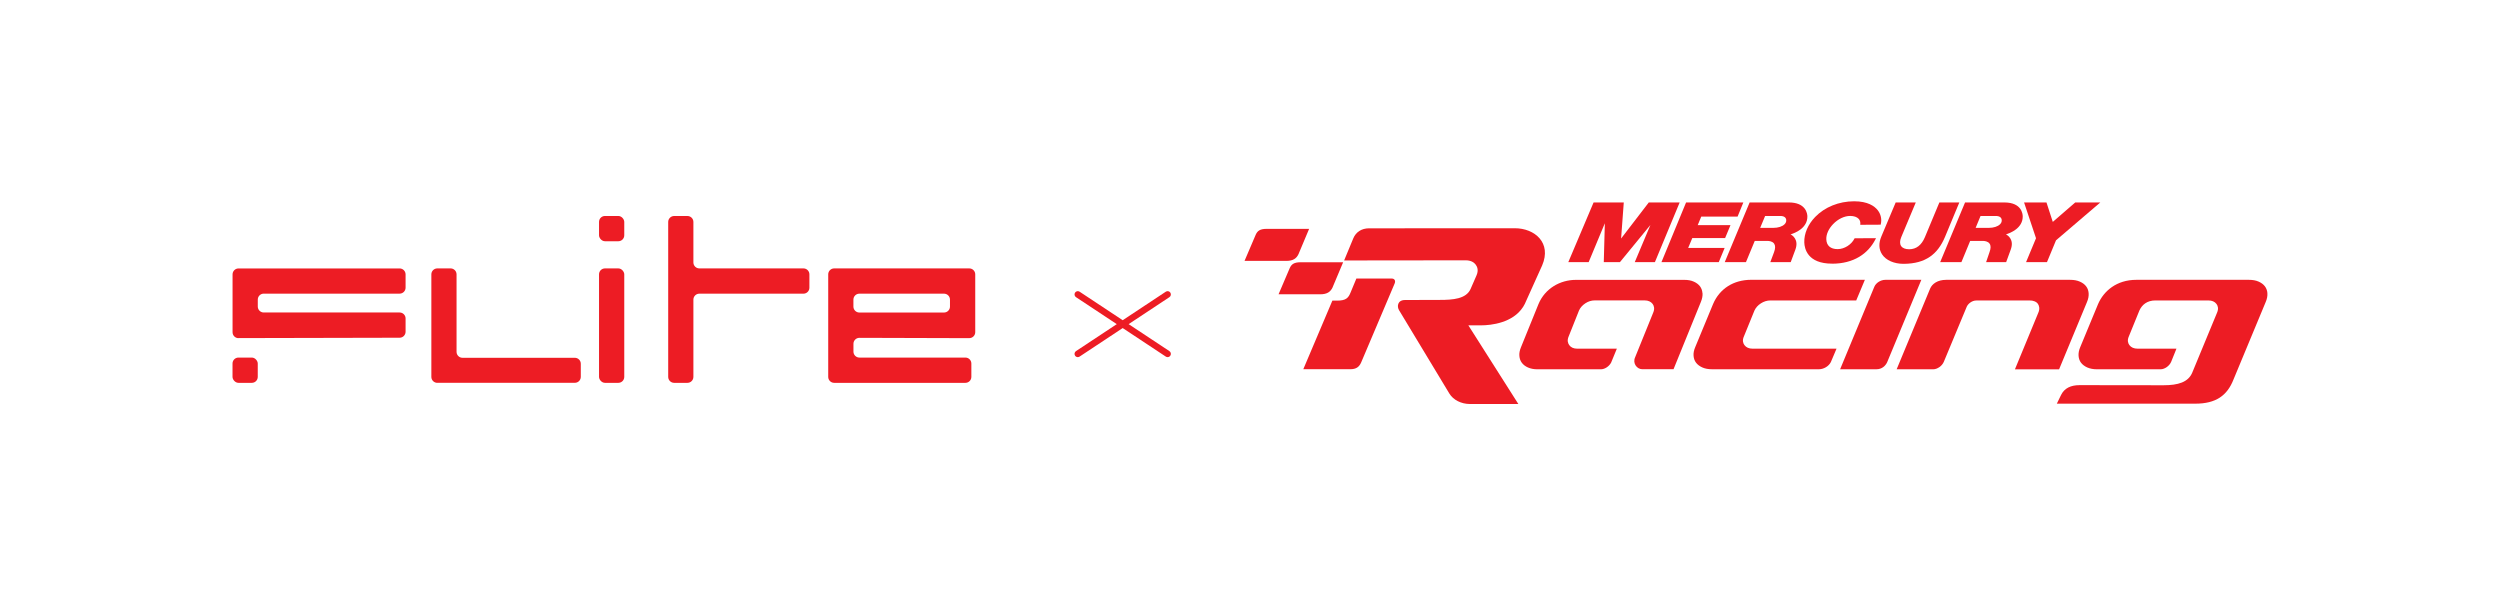
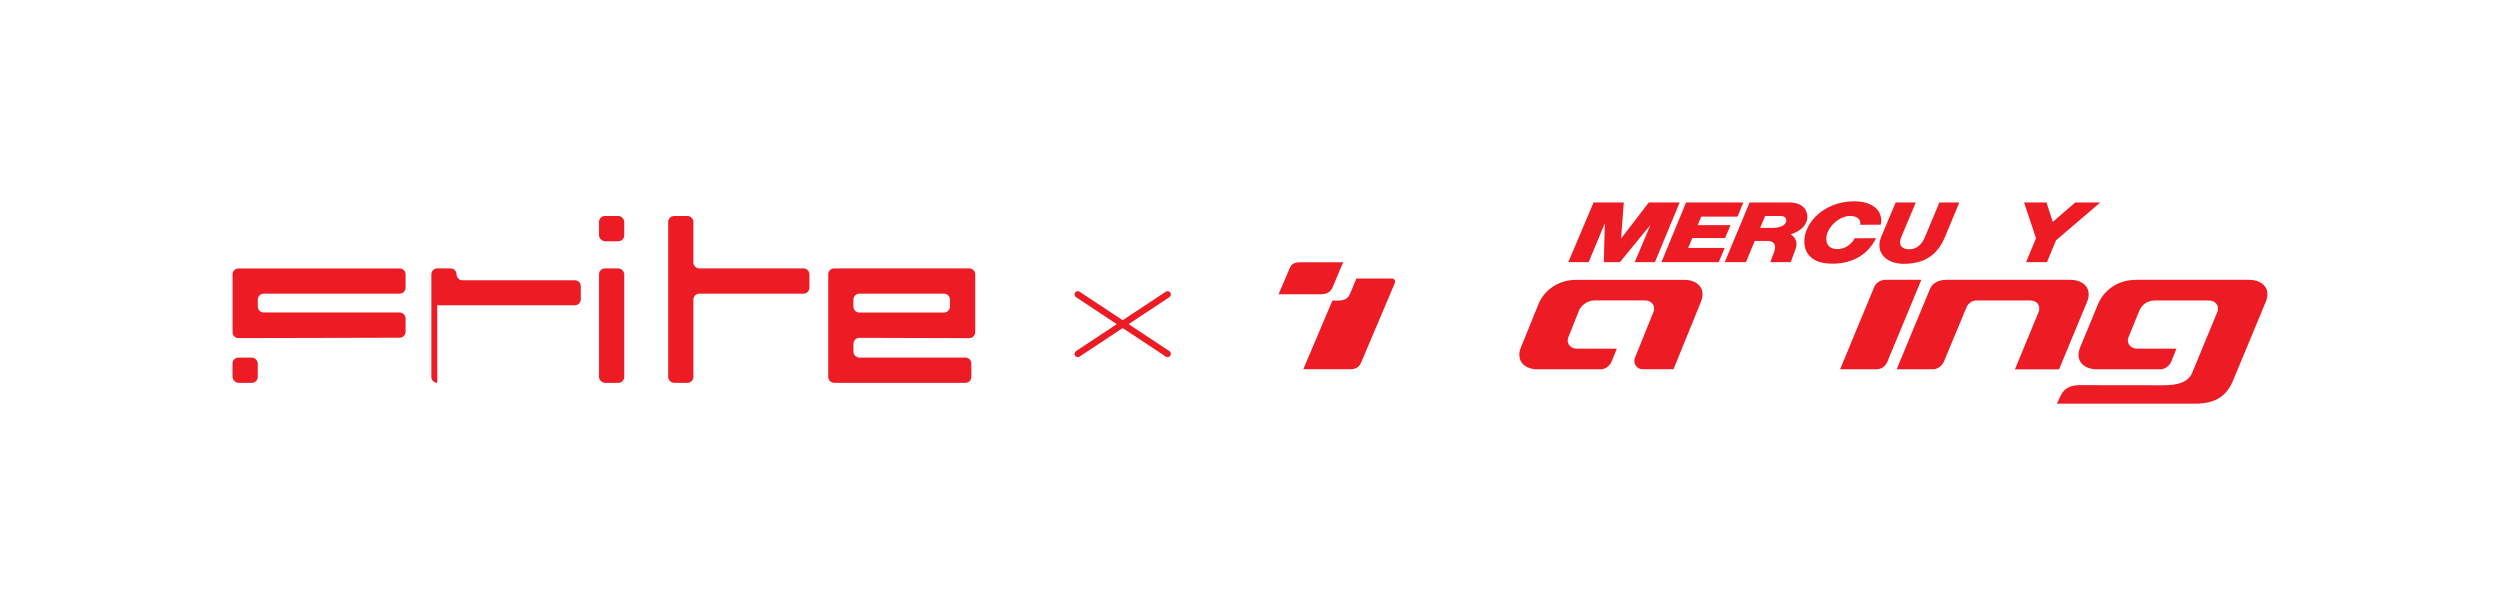
<svg xmlns="http://www.w3.org/2000/svg" viewBox="0 0 682.73 165.3" data-name="Layer 2" id="Layer_2">
  <defs>
    <style>
      .cls-1 {
        fill: #ed1c24;
      }
    </style>
  </defs>
  <g>
    <rect ry="1.62" rx="1.62" height="6.9" width="6.89" y="97.65" x="63.5" class="cls-1" />
    <path d="M65.13,92.35c-.89,0-1.62-.73-1.62-1.62v-15.8c0-.89.73-1.62,1.62-1.62h44.01c.89,0,1.62.73,1.62,1.62v3.64c0,.89-.73,1.62-1.62,1.62h-37.12c-.89,0-1.62.73-1.62,1.62v1.91c0,.89.73,1.62,1.62,1.62h37.12c.89,0,1.62.73,1.62,1.62v3.64c0,.89-.73,1.63-1.62,1.63l-44.01.1Z" class="cls-1" />
-     <path d="M119.42,104.55c-.89,0-1.62-.73-1.62-1.62v-28.01c0-.89.73-1.62,1.62-1.62h3.64c.89,0,1.62.73,1.62,1.62v21.17c0,.89.73,1.62,1.62,1.62h30.69c.89,0,1.62.73,1.62,1.62v3.59c0,.89-.73,1.62-1.62,1.62h-37.58Z" class="cls-1" />
+     <path d="M119.42,104.55c-.89,0-1.62-.73-1.62-1.62v-28.01c0-.89.73-1.62,1.62-1.62h3.64c.89,0,1.62.73,1.62,1.62c0,.89.73,1.62,1.62,1.62h30.69c.89,0,1.62.73,1.62,1.62v3.59c0,.89-.73,1.62-1.62,1.62h-37.58Z" class="cls-1" />
    <rect ry="1.62" rx="1.62" height="31.25" width="6.89" y="73.3" x="163.59" class="cls-1" />
    <rect ry="1.62" rx="1.62" height="6.9" width="6.89" y="58.98" x="163.59" class="cls-1" />
    <path d="M233.06,81.82c0-.89.73-1.62,1.62-1.62h23.13c.89,0,1.62.73,1.62,1.62v1.91c0,.89-.73,1.62-1.62,1.62h-23.13c-.89,0-1.62-.73-1.62-1.62v-1.91ZM264.71,92.34c.89,0,1.62-.73,1.62-1.62v-15.8c0-.89-.73-1.62-1.62-1.62h-36.91c-.89,0-1.62.73-1.62,1.62v28.01c0,.89.73,1.62,1.62,1.62h35.85c.89,0,1.62-.73,1.62-1.62v-3.66c0-.89-.73-1.62-1.62-1.62h-28.96c-.89,0-1.62-.73-1.62-1.62v-2.15c0-.89.73-1.62,1.62-1.62l30.02.09Z" class="cls-1" />
    <path d="M182.48,102.93c0,.89.73,1.62,1.62,1.62h3.64c.89,0,1.62-.73,1.62-1.62v-21.11c0-.89.73-1.62,1.62-1.62h28.44c.89,0,1.62-.73,1.62-1.62v-3.66c0-.89-.73-1.62-1.62-1.62h-28.44c-.89,0-1.62-.73-1.62-1.62v-11.07c0-.89-.73-1.62-1.62-1.62h-3.64c-.89,0-1.62.73-1.62,1.62v42.33Z" class="cls-1" />
    <path d="M319.36,95.89l-11.14-7.37,11.14-7.37c.41-.27.52-.83.25-1.24-.27-.41-.83-.52-1.24-.25l-11.77,7.79-11.77-7.79c-.41-.27-.97-.16-1.24.25-.27.41-.16.97.25,1.24l11.14,7.37-11.14,7.37c-.41.27-.52.83-.25,1.24.17.26.46.4.75.4.17,0,.34-.05.49-.15l11.77-7.79,11.77,7.79c.15.1.32.15.49.15.29,0,.57-.14.75-.4.27-.41.16-.97-.25-1.24" class="cls-1" />
  </g>
  <g>
    <polygon points="469.38 71.59 453.73 71.59 460.45 55.3 476.09 55.3 474.52 59.15 464.6 59.15 463.63 61.49 472.58 61.49 471.11 65.02 462.15 65.02 461.03 67.7 470.99 67.7 469.38 71.59" class="cls-1" />
    <path d="M553.3,71.59l2.72-6.53-3.26-9.76h6.12l1.72,5.3,6.12-5.3h6.84s-11.39,9.74-12.08,10.33l-2.47,5.96h-5.71" class="cls-1" />
    <path d="M480.68,62.23h3.57s.04,0,.04,0c1.3,0,2.45-.37,3.06-.99.32-.32.47-.68.46-1.08-.01-.75-.6-1.18-1.6-1.18h-4.17l-1.35,3.25M489.02,71.59h-5.56s.73-1.95,1.03-2.76c.37-1,.37-1.77.01-2.29-.45-.65-1.37-.75-1.87-.75h-3.42l-2.4,5.79h-5.79l6.79-16.29h10.81c1.95.02,3.36.57,4.2,1.65.68.88.75,1.83.76,2.11.07,3.31-3.49,4.63-4.59,4.95.56.3,2.31,1.47,1.31,4.18-.46,1.25-1.26,3.39-1.26,3.39" class="cls-1" />
-     <path d="M539.53,62.23h3.56s.04,0,.04,0c1.31,0,2.46-.37,3.07-.99.32-.32.47-.68.46-1.08-.01-.75-.6-1.18-1.61-1.18h-4.18l-1.34,3.25M547.87,71.59h-5.48s.68-2.07.94-2.76c.37-1,.38-1.78.01-2.29-.45-.65-1.37-.75-1.88-.75h-3.42l-2.39,5.79h-5.8l6.79-16.29h10.82c4.63.04,4.92,3.14,4.93,3.76.06,3.31-3.49,4.63-4.58,4.95.56.3,2.31,1.47,1.3,4.18-.46,1.25-1.24,3.39-1.24,3.39" class="cls-1" />
    <path d="M500.32,72c-6.67,0-7.53-4.06-7.58-5.81-.08-2.37,1-4.9,2.97-6.94,2.62-2.71,6.49-4.27,10.61-4.28h.03c3.74,0,5.56,1.32,6.44,2.43.86,1.09,1.16,2.49.84,3.82l-.03.14-5.58.03.02-.2c.05-.55-.1-1.03-.43-1.41-.48-.52-1.3-.81-2.33-.81h-.02c-1.58,0-3.32.84-4.66,2.24-1.22,1.27-1.9,2.78-1.85,4.13.06,1.74,1.15,2.69,3.09,2.69h.04c1.81-.01,3.72-1.22,4.55-2.86l.05-.1,5.85-.03-.14.27c-1.06,2.08-2.56,3.7-4.47,4.84-2.03,1.21-4.47,1.84-7.25,1.86h-.14" class="cls-1" />
    <polygon points="433.85 71.59 428.29 71.59 435.19 55.3 443.44 55.3 442.71 65.14 450.26 55.3 458.7 55.3 451.94 71.59 446.44 71.59 450.72 61.43 442.39 71.59 437.98 71.59 438.27 60.97 433.85 71.59" class="cls-1" />
    <path d="M519.85,72.05c-2.62,0-4.81-.97-5.88-2.6-.9-1.38-.96-3.08-.17-4.91l3.89-9.24h5.49l-3.96,9.45c-.42,1.01-.43,1.86-.04,2.44.38.57,1.16.88,2.18.88h.04c1.92-.01,3.36-1.12,4.27-3.29l3.95-9.48h5.45l-3.89,9.36c-1.03,2.46-2.37,4.24-4.11,5.44-1.87,1.29-4.19,1.92-7.11,1.95h-.1" class="cls-1" />
-     <path d="M354.66,69.28l2.85-6.78h-11.61c-1.78,0-2.49.53-2.97,1.59l-3.06,7.16h11.38c1.87,0,2.83-.64,3.42-1.97" class="cls-1" />
    <path d="M619.21,80.06c-.06-.73-.29-1.34-.68-1.86-.4-.53-.97-.96-1.69-1.28-.75-.34-1.64-.5-2.66-.5h-30.78c-5.37,0-8.89,3.05-10.43,6.61l-4.87,11.76c-.37.86-.52,1.67-.46,2.41.06.73.28,1.34.67,1.86.4.53.98.96,1.7,1.29.75.33,1.64.5,2.66.5h17.4c1.11-.02,2.38-.92,2.85-2.03l.17-.42,1.28-3.18h-10.62c-1,0-1.74-.33-2.23-.97-.35-.46-.65-1.26-.16-2.36l2.88-7.07c.72-1.61,2.14-2.77,4.36-2.77h14.48c.99,0,1.74.32,2.22.96.35.46.65,1.25.16,2.37l-6.81,16.46c-1.11,2.52-3.79,3.37-7.81,3.37l-22.92-.03c-2.4,0-4.14.82-5.06,2.68l-1.16,2.38h37.83c5.62,0,8.71-2.22,10.42-6.61l8.79-21.15c.37-.86.52-1.67.46-2.41" class="cls-1" />
    <path d="M570.39,80.06c-.06-.73-.28-1.34-.68-1.86-.4-.53-.97-.96-1.7-1.28-.75-.34-1.64-.5-2.66-.5h-33.85c-2.41,0-3.85,1.12-4.39,2.38l-9.15,22.05h9.99c1.12,0,2.42-.92,2.89-2.04l6.27-15.07c.35-.78,1.4-1.68,2.62-1.68h14.54c1.24,0,1.91.43,2.23.87.35.47.64,1.35.15,2.46l-6.39,15.47h12.06l2.34-5.65,5.27-12.71c.37-.86.52-1.68.46-2.41" class="cls-1" />
    <path d="M515.38,98.89l9.32-22.47h-9.84c-1.27,0-2.56.84-3,1.9-.44,1.07-9.34,22.52-9.34,22.52h9.94c1.47,0,2.46-.93,2.92-1.95" class="cls-1" />
-     <path d="M478.25,76.41c-4.83,0-8.64,2.43-10.42,6.61l-4.87,11.76c-.37.86-.53,1.67-.46,2.41.06.73.28,1.34.68,1.86.4.53.97.96,1.7,1.29.74.34,1.64.5,2.66.5h29.2c1.24,0,2.66-.77,3.25-1.96l1.55-3.66h-22.92c-1,0-1.75-.33-2.22-.97-.35-.46-.66-1.25-.16-2.36l2.88-7.07c.35-.78.94-1.45,1.77-1.98.83-.53,1.69-.79,2.59-.79h23.44l2.36-5.63h-31.03Z" class="cls-1" />
    <path d="M464.93,80.07c-.06-.73-.28-1.34-.66-1.86-.4-.53-.96-.96-1.67-1.28-.73-.34-1.61-.5-2.61-.5h-29.63c-4.28,0-8.43,2.34-10.21,6.61l-4.77,11.76c-.36.85-.52,1.67-.45,2.4.06.74.28,1.35.67,1.87.39.53.95.96,1.66,1.28.73.33,1.61.5,2.6.5h17.36c1.05-.01,2.24-.81,2.77-1.84l1.56-3.79h-10.83c-.97,0-1.71-.33-2.17-.97-.34-.46-.65-1.25-.16-2.37l2.82-7.07c.34-.78.93-1.45,1.74-1.98.81-.53,1.66-.79,2.54-.79h13.65c.97,0,1.7.33,2.18.96.34.47.64,1.25.16,2.37l-4.94,12.2c-.77,1.7.55,3.26,1.93,3.26h8.56l7.46-18.36c.36-.86.51-1.67.46-2.41" class="cls-1" />
    <path d="M380.09,76.06h-9.67l-1.61,3.87c-.6,1.46-1.24,2.17-3.71,2.17h-1.24l-7.94,18.73h12.83c1.58,0,2.43-.59,2.98-1.87l9.14-21.55c.31-.74-.03-1.34-.77-1.34" class="cls-1" />
    <path d="M363.95,78.4l2.85-6.78h-11.61c-1.78,0-2.49.53-2.97,1.59l-3.06,7.16h11.38c1.87,0,2.83-.65,3.42-1.97" class="cls-1" />
-     <path d="M413.66,62.34s-38.02.01-39.76.01c-2.12,0-3.63,1.07-4.33,2.75-.5,1.21-2.32,5.59-2.5,6.03l33.2-.04c1.54,0,2.34.65,2.75,1.2.43.58.81,1.56.2,2.93,0,0-1.55,3.55-1.62,3.71-1.21,2.7-4.81,2.97-8.34,2.97h.02s-7.44,0-9.6.03c-2.05.02-2.22,1.78-1.61,2.78.37.59,12.67,21.03,13.75,22.78,1.07,1.75,3.26,2.83,5.57,2.84,2.31,0,13.26,0,13.26,0l-13.65-21.48c2.11,0,3.41,0,3.41,0,2.88,0,8.74-.69,11.52-5.01h.02l.05-.12c.3-.47.57-.98.78-1.54.04-.12,4.37-9.69,4.37-9.69,2.65-6.17-2.01-10.16-7.47-10.16" class="cls-1" />
  </g>
</svg>